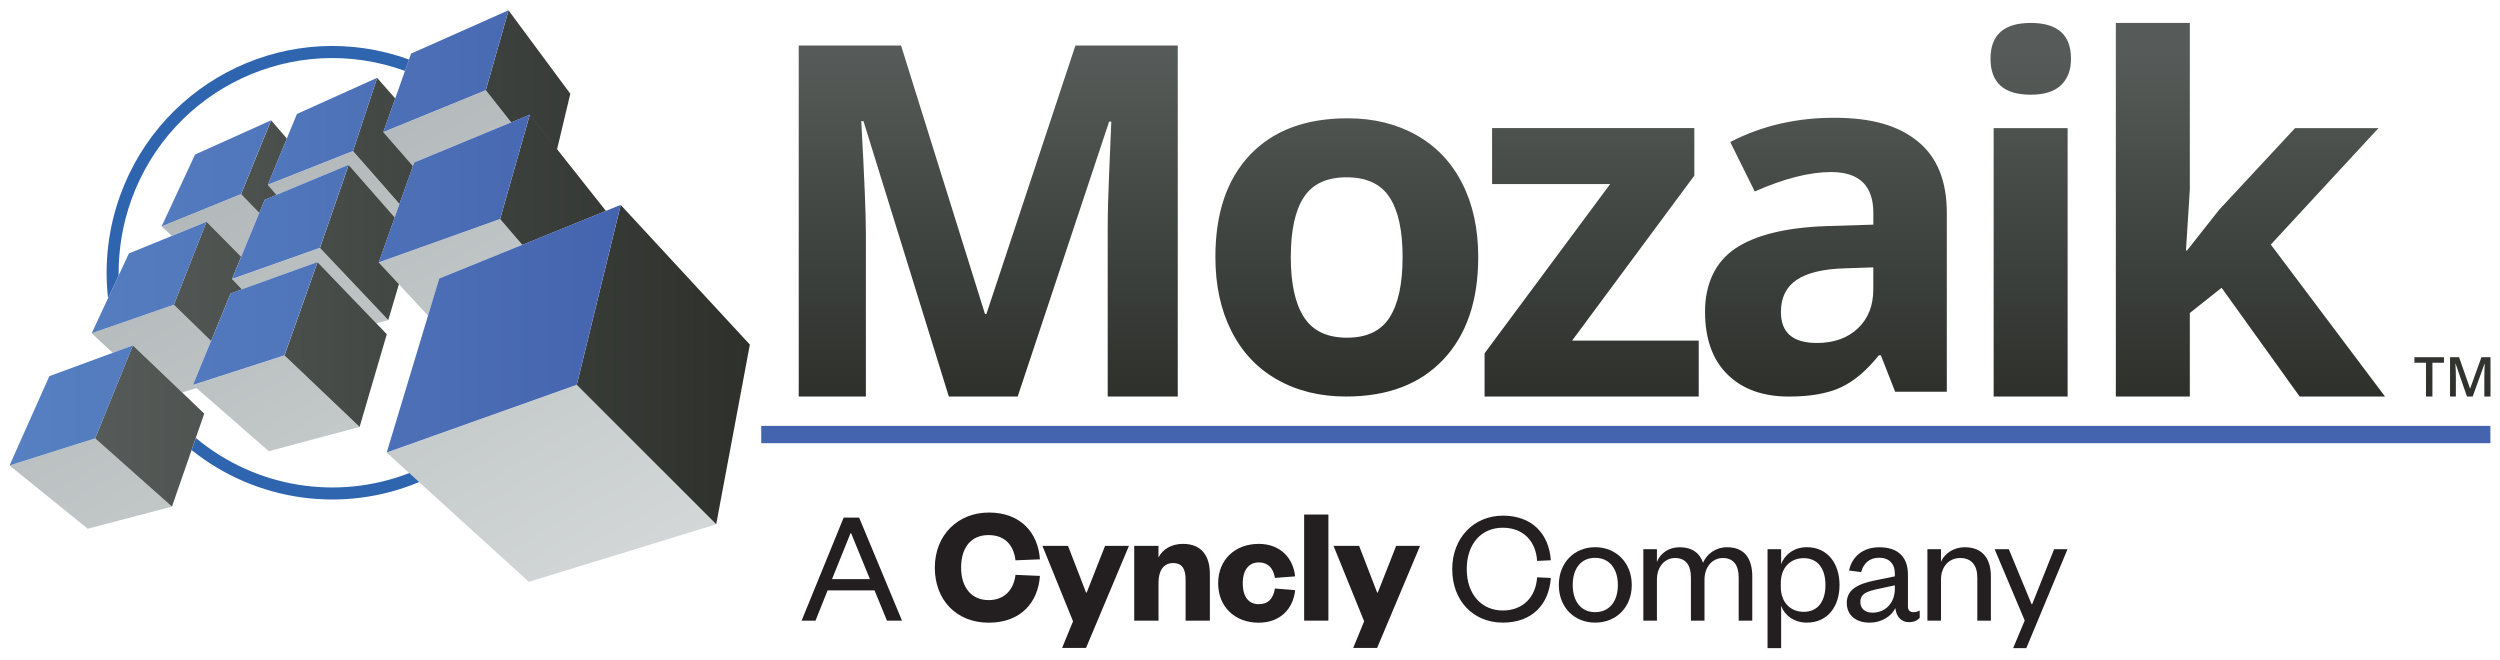
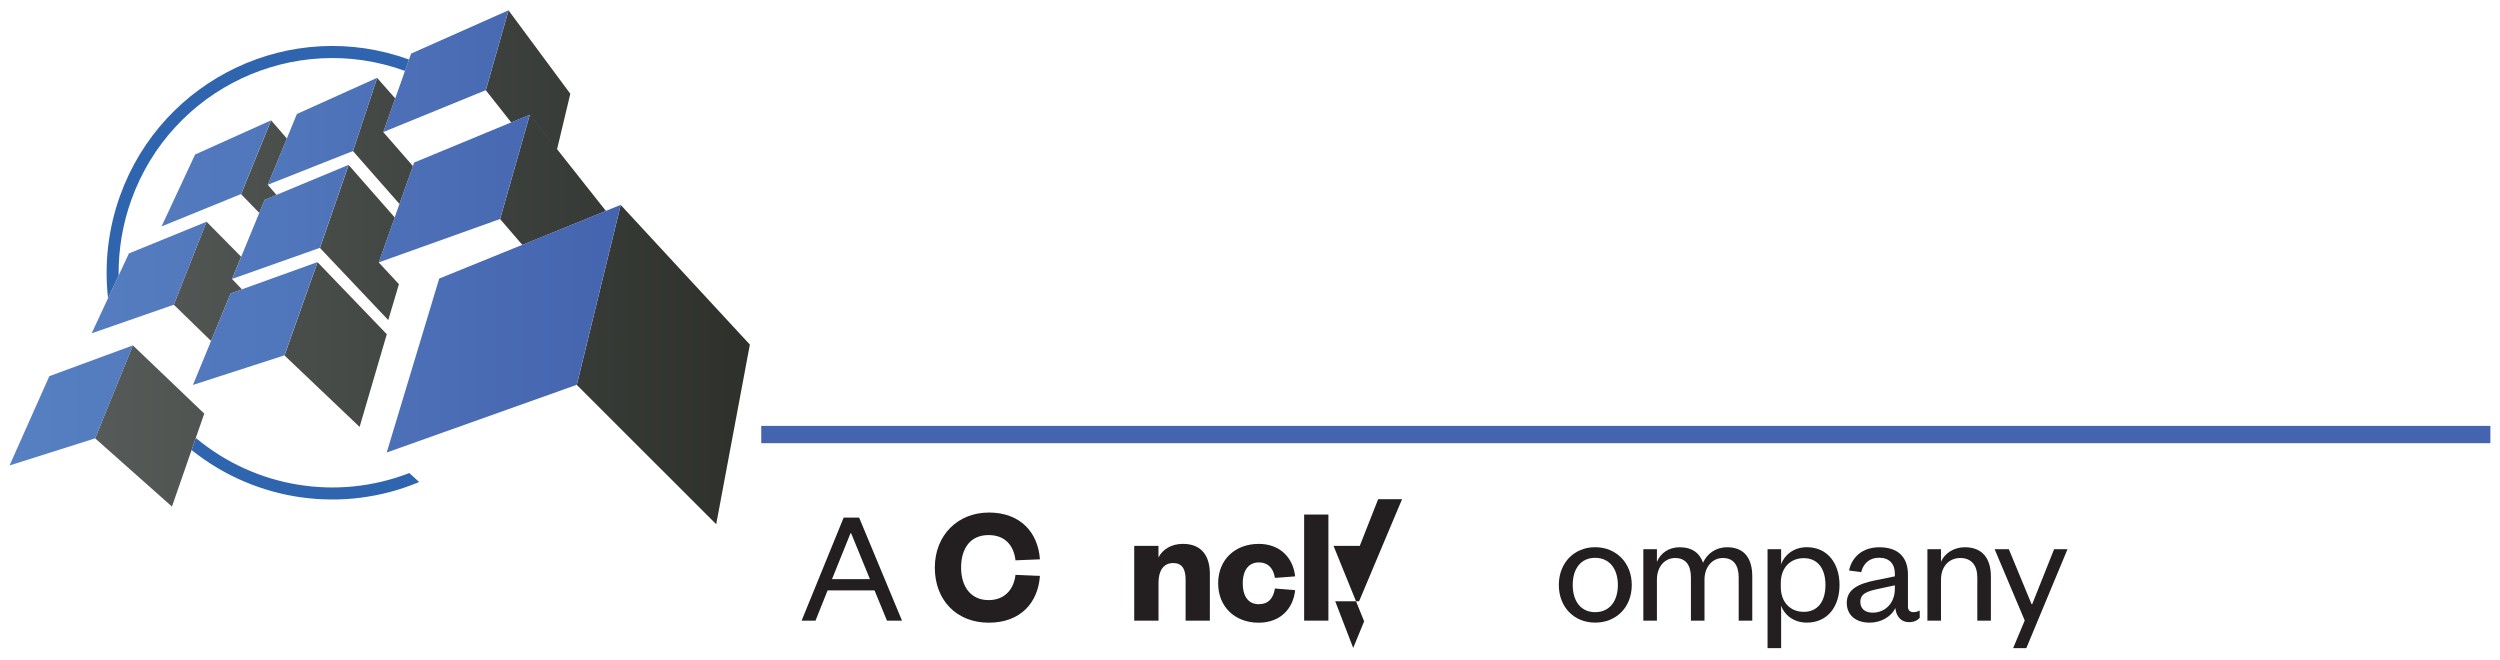
<svg xmlns="http://www.w3.org/2000/svg" id="Text" width="705" height="186" viewBox="0 0 705 186">
  <defs>
    <style>.cls-1{fill:url(#linear-gradient);}.cls-2{fill:#231f20;}.cls-3{fill:#2f64af;}.cls-4{fill:#4564af;}.cls-5{fill:url(#linear-gradient-3);}.cls-6{fill:url(#linear-gradient-4);}.cls-7{fill:url(#linear-gradient-2);}</style>
    <linearGradient id="linear-gradient" x1="58.23" y1="56.56" x2="133.69" y2="187.26" gradientUnits="userSpaceOnUse">
      <stop offset="0" stop-color="#b3b9ba" />
      <stop offset="1" stop-color="#d3d7d8" />
    </linearGradient>
    <linearGradient id="linear-gradient-2" x1="26.86" y1="75.37" x2="211.47" y2="75.37" gradientUnits="userSpaceOnUse">
      <stop offset="0" stop-color="#565b59" />
      <stop offset="1" stop-color="#2d302b" />
    </linearGradient>
    <linearGradient id="linear-gradient-3" x1="2.7" y1="67.09" x2="175.06" y2="67.09" gradientUnits="userSpaceOnUse">
      <stop offset="0" stop-color="#5680c1" />
      <stop offset=".44" stop-color="#5076bb" />
      <stop offset="1" stop-color="#4564af" />
    </linearGradient>
    <linearGradient id="linear-gradient-4" x1="463.77" y1="6.47" x2="463.77" y2="111.82" gradientUnits="userSpaceOnUse">
      <stop offset=".08" stop-color="#565b59" />
      <stop offset="1" stop-color="#2d302b" />
    </linearGradient>
  </defs>
  <g>
    <path class="cls-2" d="m242.28,145.97l12.09,29.06h-4.24l-3.51-8.53h-13.24l-3.41,8.53h-3.92l11.86-29.06h4.38Zm-7.66,17.34h10.7l-5.3-12.92h-.18l-5.21,12.92Z" />
    <path class="cls-2" d="m278.82,144.53c9.02,0,13.92,5.7,14.44,13.2l-6.89.28c-.43-3.8-2.61-7.12-7.6-7.12s-7.74,3.56-7.74,9.17,2.94,9.17,7.74,9.17,7.17-3.32,7.6-7.12l6.89.29c-.52,7.5-5.41,13.2-14.44,13.2s-15.2-6.32-15.2-15.53,6.55-15.53,15.2-15.53Z" />
-     <path class="cls-2" d="m299.51,182.72l3.09-7.51-8.64-21.28h7.22l5.08,13.16h.19l5.18-13.16h6.74l-12.11,28.78h-6.74Z" />
    <path class="cls-2" d="m326.69,175.03h-6.84v-21.09h6.84v3.28c1.14-2.33,3.7-3.85,6.89-3.85,5.7,0,7.6,3.94,7.6,8.45v13.2h-6.84v-11.54c0-3.04-1-4.7-3.51-4.7-2.75,0-4.13,2.19-4.13,5.51v10.73Z" />
    <path class="cls-2" d="m354.92,153.37c6.27,0,9.78,4.13,10.31,9.17l-5.7.43c-.47-2.85-2-4.37-4.56-4.37s-4.51,1.85-4.51,5.89,1.85,5.89,4.51,5.89,4.09-1.57,4.56-4.42l5.7.47c-.52,5.08-4.04,9.17-10.31,9.17-6.6,0-11.4-4.42-11.4-11.11s4.8-11.11,11.4-11.11Z" />
    <path class="cls-2" d="m374.61,145.1v29.92h-6.84v-29.92h6.84Z" />
-     <path class="cls-2" d="m381.6,182.72l3.09-7.51-8.64-21.28h7.22l5.08,13.16h.19l5.18-13.16h6.74l-12.11,28.78h-6.74Z" />
-     <path class="cls-2" d="m423.78,145.41c8.3,0,13.01,5.12,13.56,12.59l-3.88.18c-.32-5.35-3.69-9.36-9.69-9.36s-10.15,4.52-10.15,11.67,4.24,11.67,10.15,11.67,9.36-4.01,9.69-9.36l3.88.19c-.55,7.47-5.26,12.59-13.56,12.59s-14.25-6.14-14.25-15.08,6.23-15.08,14.25-15.08Z" />
+     <path class="cls-2" d="m381.6,182.72l3.09-7.51-8.64-21.28h7.22h.19l5.18-13.16h6.74l-12.11,28.78h-6.74Z" />
    <path class="cls-2" d="m449.83,175.58c-5.9,0-10.24-4.34-10.24-10.61s4.34-10.66,10.24-10.66,10.33,4.38,10.33,10.66-4.38,10.61-10.33,10.61Zm0-2.95c4.11,0,6.41-3.18,6.41-7.66s-2.31-7.66-6.41-7.66-6.32,3.14-6.32,7.66,2.26,7.66,6.32,7.66Z" />
    <path class="cls-2" d="m487.04,154.32c5.26,0,7.1,3.64,7.1,8.21v12.5h-3.83v-12.18c0-3.37-1.38-5.49-4.47-5.49-2.86,0-5.17,2.4-5.17,6.09v11.58h-3.83v-12.18c0-3.37-1.38-5.49-4.47-5.49-2.86,0-5.12,2.4-5.12,6.09v11.58h-3.83v-20.16h3.83v3.6c.97-2.45,3.32-4.15,6.41-4.15,3.6,0,5.72,1.75,6.6,4.38,1.06-2.49,3.55-4.38,6.78-4.38Z" />
    <path class="cls-2" d="m502.28,182.78h-3.83v-27.91h3.83v4.24c.88-2.49,3.46-4.8,7.24-4.8,5.95,0,9.23,4.7,9.23,10.66s-3.28,10.61-9.23,10.61c-3.78,0-6.37-2.26-7.24-4.75v11.95Zm-.09-17.25c0,4.43,2.81,7.01,6.46,7.01,3.97,0,6.13-2.95,6.13-7.57s-2.17-7.57-6.13-7.57c-3.65,0-6.46,2.58-6.46,6.97v1.15Z" />
    <path class="cls-2" d="m538.04,171.06c0,1.06.6,1.57,1.57,1.57.46,0,1.2-.14,1.75-.46v2.08c-.69.69-1.52,1.2-3.09,1.2-2.08,0-3.55-1.57-3.78-3.97-1.11,2.35-3.97,4.11-7.24,4.11-3.92,0-6.46-2.12-6.46-5.58,0-3.83,3.27-5.4,8.12-6.37l5.44-1.11v-.78c0-2.77-1.61-4.47-4.43-4.47s-4.47,1.71-5.07,4.06l-3.41-.46c.78-3.78,3.78-6.55,8.53-6.55,5.08,0,8.07,2.58,8.07,7.7v9.04Zm-3.69-6l-4.52.97c-3.18.69-5.21,1.29-5.21,3.74,0,1.71,1.15,3,3.46,3,3.55,0,6.27-2.68,6.27-6.73v-.97Z" />
    <path class="cls-2" d="m547.36,175.03h-3.83v-20.16h3.83v3.6c.97-2.45,3.69-4.15,6.69-4.15,5.26,0,7.38,3.51,7.38,8.21v12.5h-3.83v-12.18c0-3.37-1.61-5.49-4.8-5.49s-5.44,2.4-5.44,6.09v11.58Z" />
    <path class="cls-2" d="m567.7,182.78l3.27-7.8-8.49-20.11h4.01l6.41,15.5h.18l6.18-15.5h3.78l-11.62,27.91h-3.74Z" />
  </g>
  <g>
-     <path class="cls-1" d="m67.98,54.74l5.15,5.3-5.1,12.36-9.76-9.88-9.82,4.01-2.88-2.67,22.4-9.12m-18.94,31.2l-23.17,8.06,5.92,5.5,5.72-2.1,13.87,13.27,4.03-1.23-.99-.86,5.12-12.41-10.5-10.22m-22.18,37.67l-24.16,7.65,22.05,17.83,23.77-6.24-21.66-19.24m53.37-23.38l-25.8,8.34,21.38,18.66,25.6-6.84-21.18-20.15m29.26-9.98l-19.26-20.34-24.77,8.77,2.81,2.93,21.28-7.68,16.57,17.23,3.37-.9m-9.94-47.65c-8.01,3.17-16.02,6.34-24.03,9.51l2.45,2.84,20.34-8.45,13,14.81c.45-1.26.9-2.53,1.34-3.79-4.37-4.97-8.74-9.94-13.11-14.91Zm37.45-17.17l-28.9,11.81,8.35,9.58.35-.98,27.37-11.33-7.17-9.08m4.03,36.33l-34.22,12.24,13.91,14.99,3.15-10.44,23.42-9.51-6.27-7.28m21.63,46.77l-53.59,19.09,40.09,36.43,52.82-16.22-39.32-39.29" />
    <path class="cls-7" d="m76.46,33.94l4.44,5.12-5.38,13.06,2.46,2.86-3.33,1.38-1.52,3.69-5.15-5.3,8.48-20.8m13.09,39.99l-9.32,26.3,21.18,20.15,7.67-26.14-19.53-20.31m21.77-12.61l-13-14.81-8.09,23.4,19.26,20.34,3.01-10.12-5.68-6.12,4.5-12.7m-11.77-18.7c4.37,4.97,8.74,9.94,13.11,14.91,1.26-3.56,2.53-7.13,3.79-10.69l-8.35-9.58,3.36-9.49c-1.7-1.93-3.4-3.87-5.1-5.8-2.27,6.88-4.55,13.77-6.82,20.65Zm37.45-17.17l7.17,9.08,5.25-2.17,7.68,9.71,3.73-15.63-17.42-23.52-6.41,22.53m33.88,34.04l-21.47-27.13-8.38,29.42,6.27,7.28,23.58-9.58m4.17-1.69l-12.4,50.75,39.32,39.29,9.49-50.66-36.42-39.39m-116.78,4.74l-9.24,23.41,10.5,10.22,5.51-13.39,3.21-1.16-2.81-2.93,2.58-6.27-9.76-9.88-9.24,23.41m8.59,30.7l-20.12-19.24-10.65,26.22,21.66,19.24,9.11-26.22" />
    <g id="ARC">
      <path class="cls-3" d="m114.22,19.99l1.13-3.2c-33.05-12.01-69.54,5.18-81.49,38.39-3.33,9.25-4.49,19.14-3.39,28.92l2.99-6.4c-.09-7.28,1.12-14.52,3.59-21.37,11.32-31.44,45.87-47.71,77.17-36.33Z" />
    </g>
    <g id="ARC-2">
      <path class="cls-3" d="m118.22,135.94l-2.79-2.54c-20.37,7.9-43.4,4.12-60.2-9.89l-1.19,3.41c18.15,14.54,42.75,17.99,64.17,9.01Z" />
    </g>
    <path class="cls-5" d="m13.93,106.07l23.57-8.68-10.65,26.22-24.16,7.65,11.23-25.2m44.35-43.54l-21.92,8.95-10.5,22.52,23.17-8.06,9.24-23.41m18.18-28.59l-21.43,9.65-9.45,20.27,22.4-9.12,8.48-20.8m39.49-18.82l-7.84,22.13,28.9-11.81,6.41-22.53-27.47,12.21m33.47,17.23l-32.62,13.5-9.98,28.16,34.22-12.24,8.38-29.42m25.64,25.43l-51.18,20.78-14.81,49.06,53.59-19.09,12.4-50.75m-100.4-1.45l-9.2,22.34,24.77-8.77,8.09-23.4-23.66,9.85m31.72-34.4l-22.63,10.2-8.22,19.96,24.03-9.51,6.82-20.65m-41.32,60.81l-10.63,25.8,25.8-8.34,9.32-26.3-24.5,8.83" />
-     <path class="cls-6" d="m267.57,111.82l-24.07-77.66h-.62c.87,15.8,1.3,26.34,1.3,31.62v46.04h-18.94V12.84h28.86l23.66,75.69h.41l25.1-75.69h28.86v98.98h-19.76v-46.85c0-2.21.03-4.76.1-7.65.07-2.89.38-10.56.92-23.02h-.62l-25.78,77.52h-19.42Zm149.29-39.34c0,12.32-3.28,21.96-9.85,28.91-6.56,6.95-15.71,10.43-27.42,10.43-7.34,0-13.81-1.59-19.42-4.77-5.61-3.18-9.92-7.75-12.92-13.71-3.01-5.96-4.51-12.91-4.51-20.85,0-12.37,3.26-21.98,9.78-28.84,6.52-6.86,15.68-10.29,27.49-10.29,7.34,0,13.81,1.58,19.42,4.74,5.61,3.16,9.92,7.7,12.92,13.61,3.01,5.91,4.51,12.84,4.51,20.79Zm-52.86,0c0,7.49,1.24,13.16,3.73,16.99,2.48,3.84,6.53,5.76,12.14,5.76s9.56-1.91,12-5.72c2.44-3.81,3.66-9.49,3.66-17.03s-1.23-13.11-3.69-16.86c-2.46-3.75-6.5-5.62-12.1-5.62s-9.57,1.86-12.04,5.59c-2.46,3.72-3.69,9.35-3.69,16.89Zm115.03,39.34h-60.38v-12.19l35.42-47.73h-33.3v-15.78h57.03v13.41l-34.46,46.51h35.7v15.77Zm55.4-1.35l-4.03-10.29h-.55c-3.51,4.38-7.12,7.41-10.84,9.11-3.72,1.69-8.56,2.54-14.53,2.54-7.34,0-13.12-2.08-17.33-6.23-4.22-4.15-6.33-10.06-6.33-17.74s2.84-13.96,8.51-17.77c5.68-3.81,14.23-5.92,25.68-6.33l13.27-.41v-3.32c0-7.67-3.97-11.51-11.9-11.51-6.11,0-13.29,1.83-21.54,5.48l-6.91-13.95c8.8-4.56,18.55-6.84,29.27-6.84s18.12,2.21,23.59,6.64c5.47,4.42,8.21,11.15,8.21,20.18v50.44h-14.57Zm-6.15-35.07l-8.07.27c-6.06.18-10.58,1.26-13.54,3.25-2.96,1.99-4.45,5.01-4.45,9.07,0,5.82,3.37,8.73,10.12,8.73,4.83,0,8.69-1.38,11.59-4.13,2.89-2.75,4.34-6.41,4.34-10.97v-6.23Zm33.04-58.84c0-6.73,3.78-10.09,11.35-10.09s11.35,3.36,11.35,10.09c0,3.21-.95,5.7-2.84,7.48-1.89,1.78-4.73,2.67-8.51,2.67-7.57,0-11.35-3.39-11.35-10.16Zm21.75,95.26h-20.86V36.13h20.86v75.69Zm33.65-41.16l9.09-11.51,21.4-23.02h23.52l-30.36,32.84,32.21,42.86h-24.07l-22.02-30.67-8.96,7.11v23.56h-20.86V6.47h20.86v46.99l-1.09,17.2h.27Zm69.22,41.16h-1.81v-9.53h-3.26v-1.55h8.33v1.55h-3.26v9.53Zm9.75,0l-3.21-9.25h-.06c.09,1.37.13,2.66.13,3.86v5.39h-1.64v-11.08h2.55l3.08,8.81h.05l3.17-8.81h2.56v11.08h-1.74v-5.48c0-.55.01-1.27.04-2.15.03-.88.05-1.42.07-1.61h-.06l-3.33,9.24h-1.6Z" />
    <rect class="cls-4" x="214.67" y="120.1" width="487.62" height="4.88" />
  </g>
</svg>